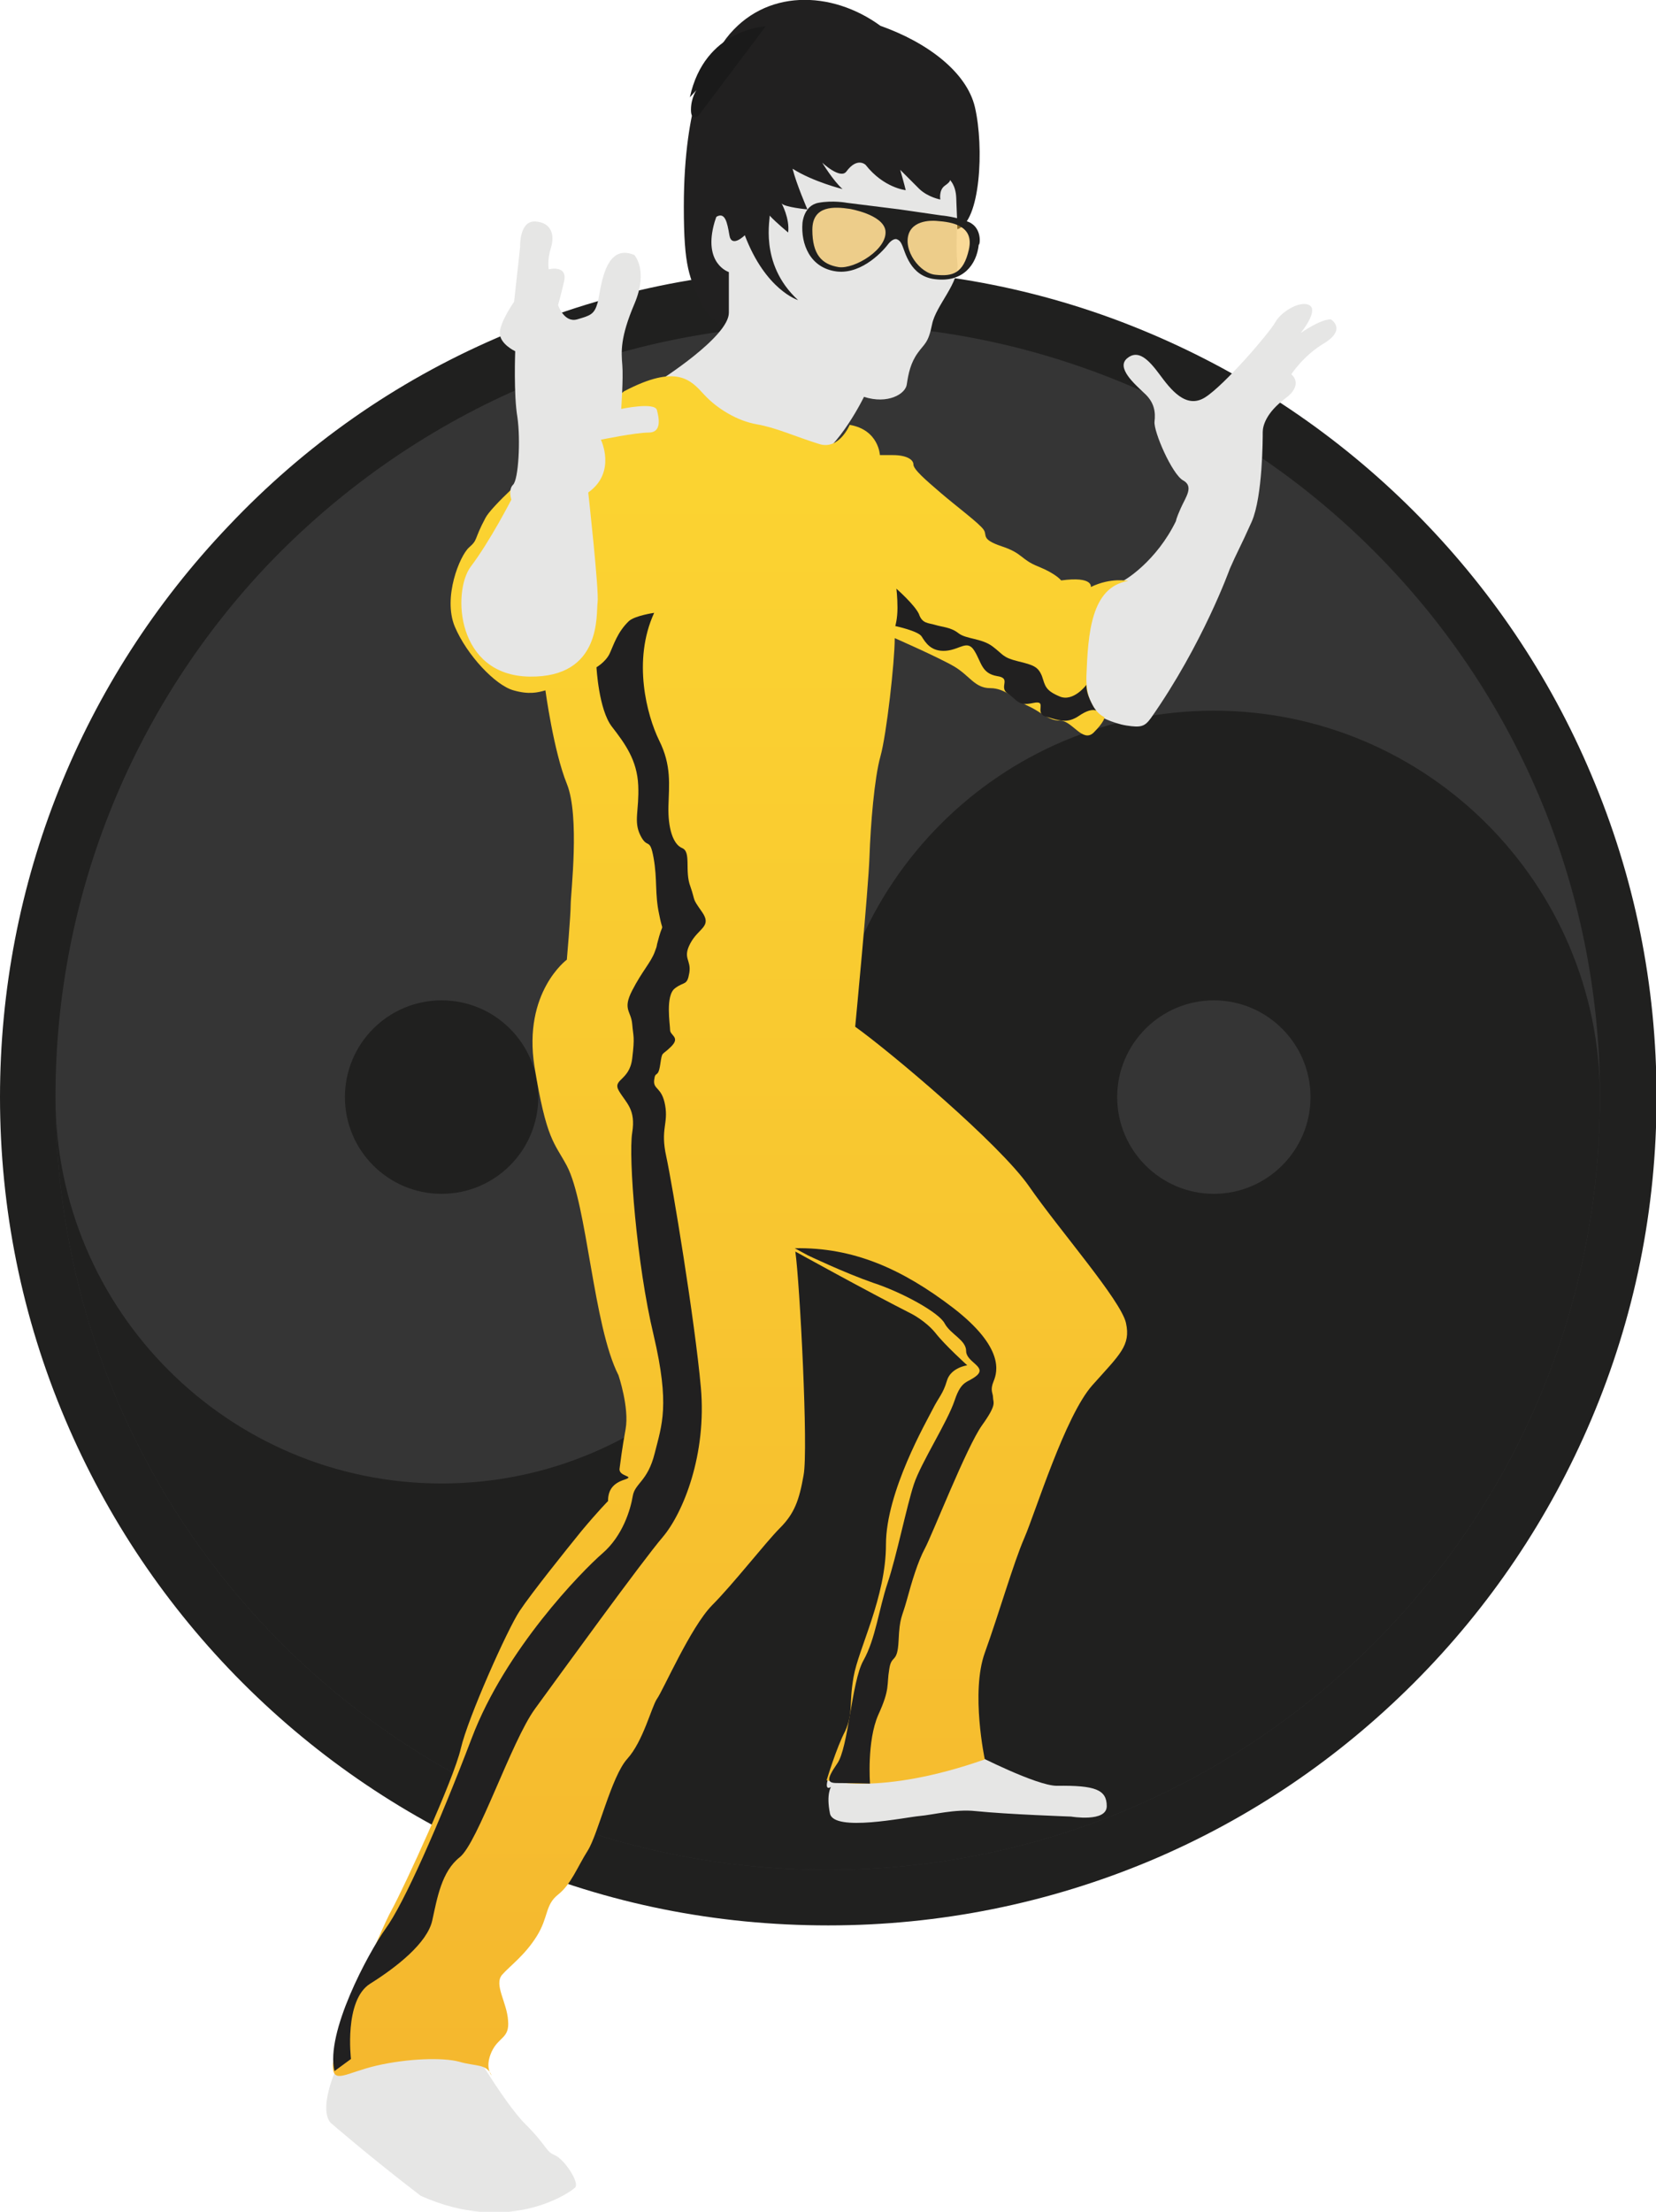
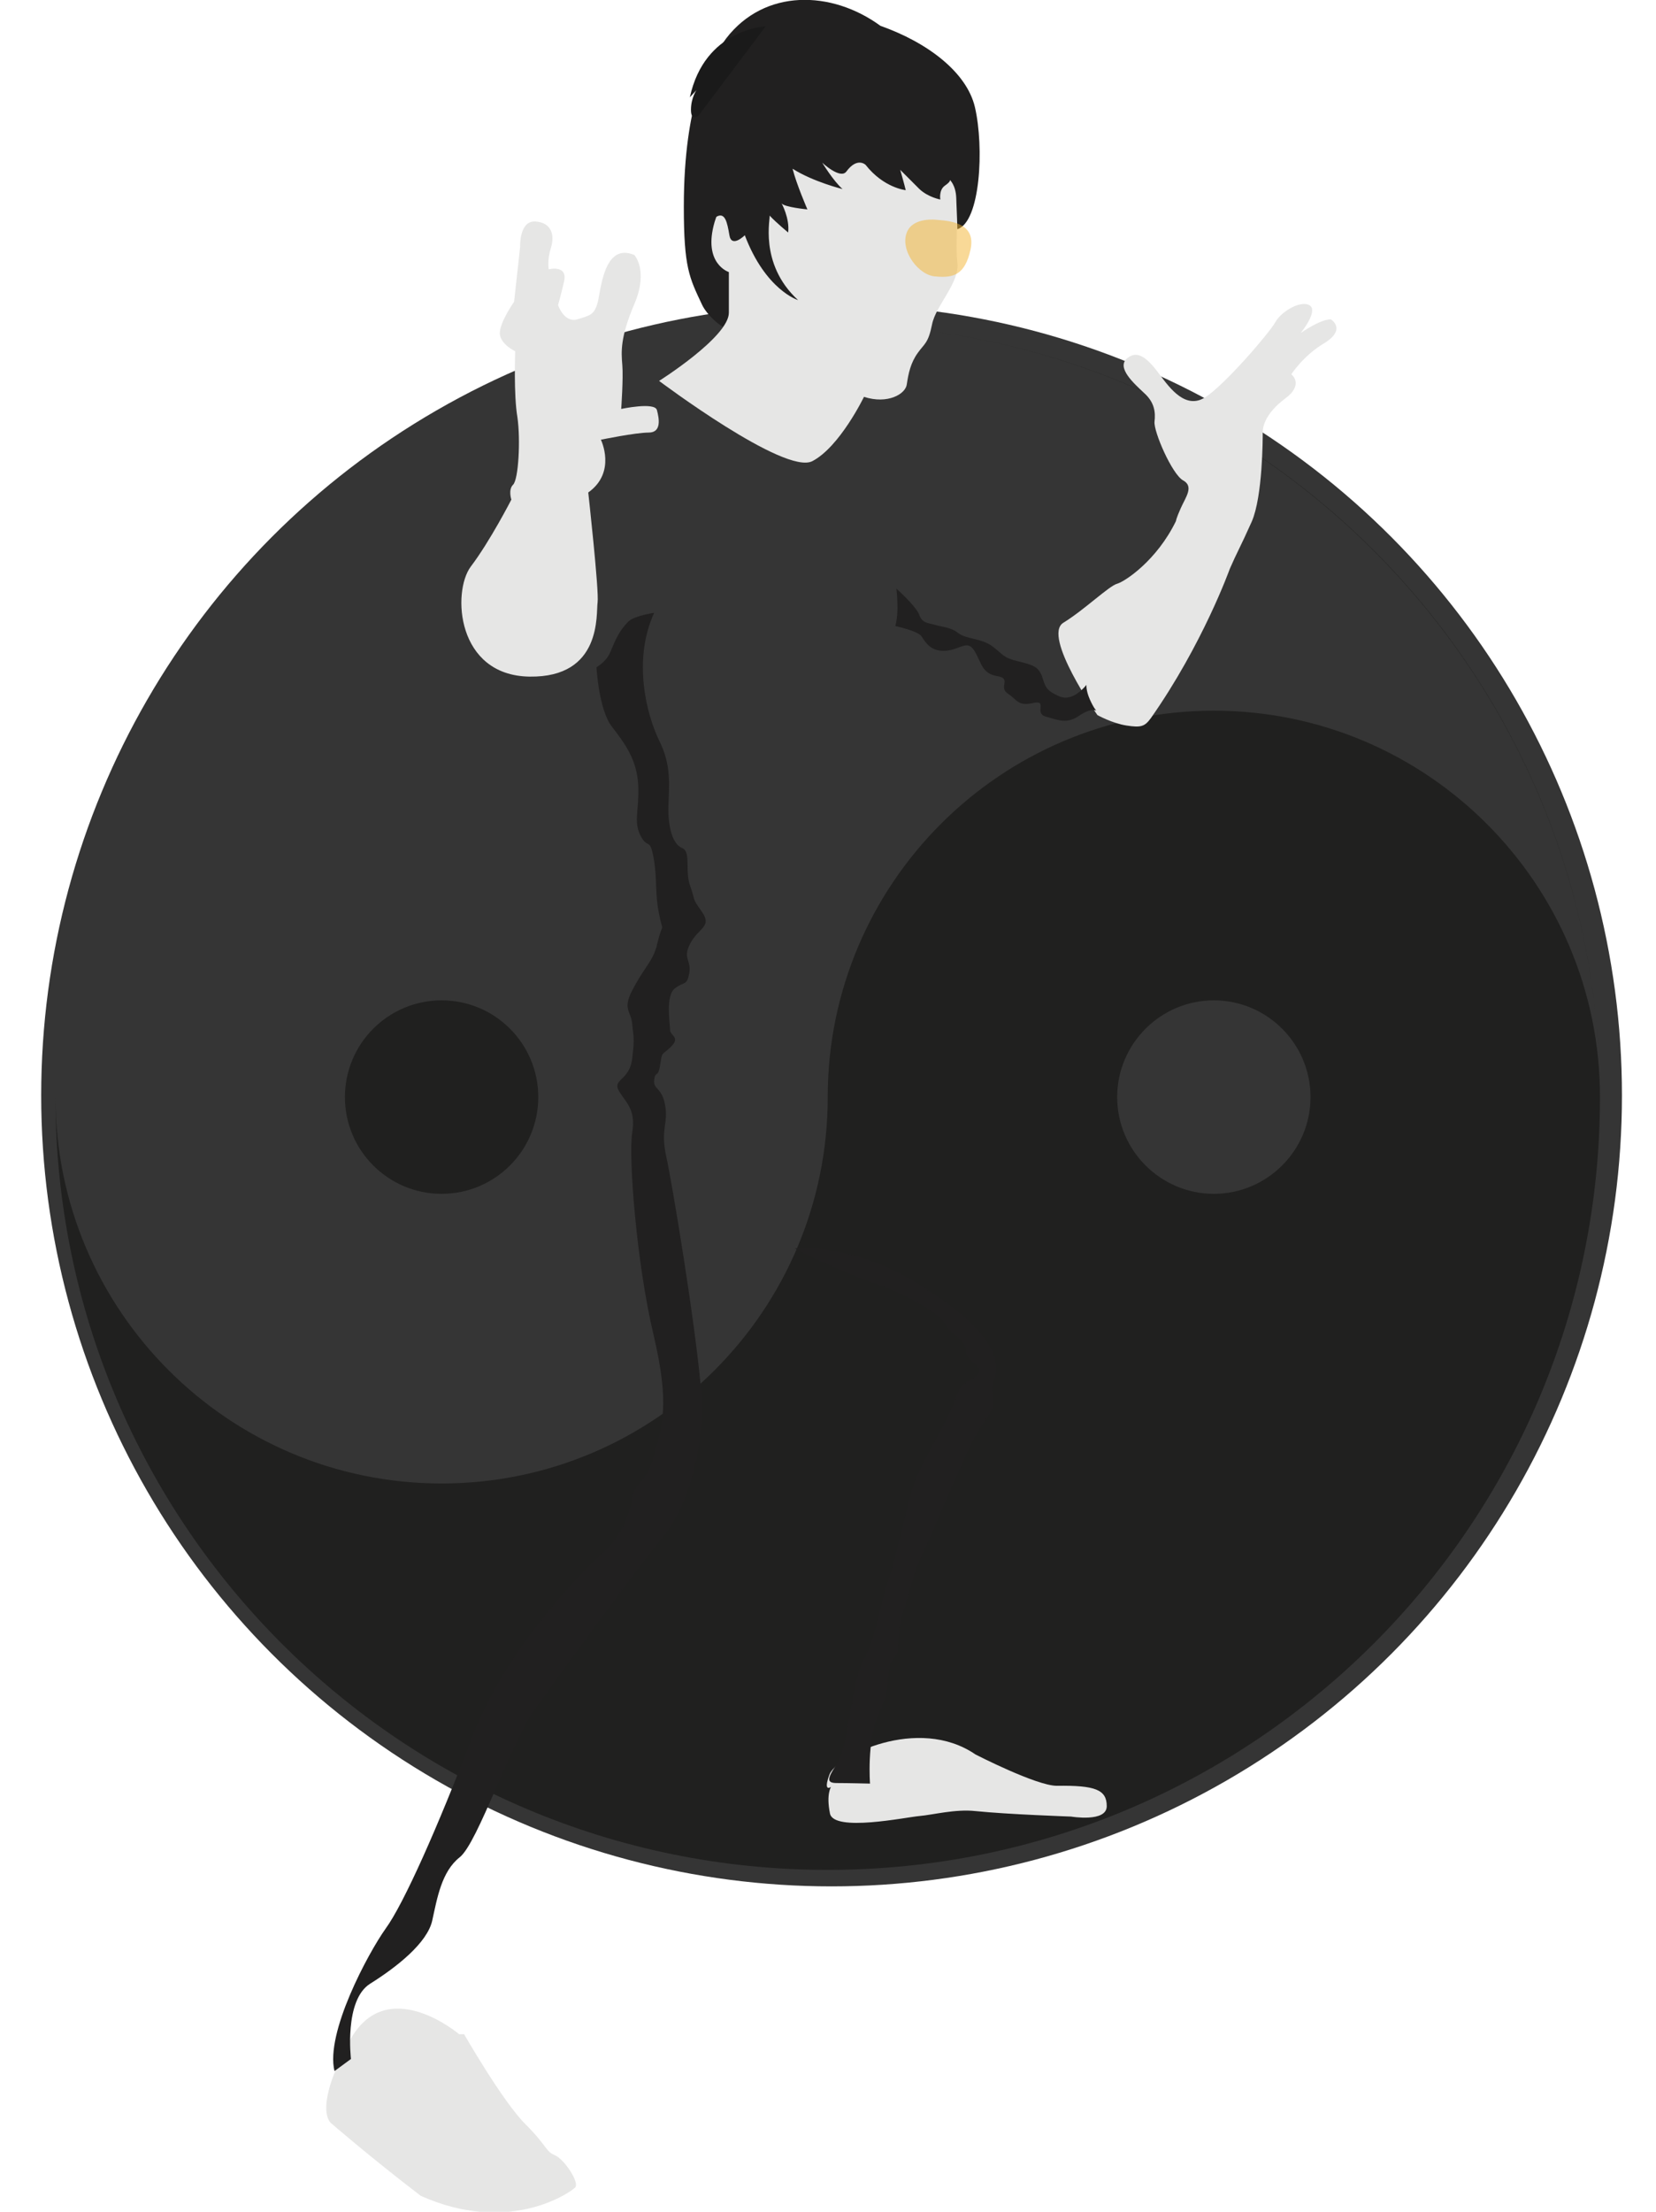
<svg xmlns="http://www.w3.org/2000/svg" version="1.1" id="Layer_1" x="0px" y="0px" viewBox="0 0 301.5 402.4" enable-background="new 0 0 301.5 402.4" xml:space="preserve">
  <g>
    <circle opacity="0.9" fill="#20201F" cx="151.4" cy="199.3" r="143.9" />
    <path fill="#20201F" d="M48.9,102.6C74.6,75.8,110.7,59,150.7,59c77.6,0,140.6,63,140.6,140.6l0,0c0-38.8-31.5-70.3-70.3-70.3   c-38.8,0-70.3,31.5-70.3,70.3c0,0,0,0,0,0c0,38.8-31.5,70.3-70.3,70.3s-70.3-31.5-70.3-70.3c0,77.7,63,140.6,140.6,140.6   s140.6-62.9,140.6-140.6S228.4,59,150.7,59C110.7,59,74.6,75.8,48.9,102.6z M221,217.2c-9.7,0-17.6-7.9-17.6-17.6   s7.9-17.6,17.6-17.6c9.7,0,17.6,7.9,17.6,17.6C238.6,209.3,230.7,217.2,221,217.2z" />
    <circle fill="#20201F" cx="80.4" cy="199.6" r="17.6" />
-     <path fill="#20201F" d="M10.1,199.6c0-37.6,14.8-71.8,38.8-97C74.6,75.8,110.7,59,150.7,59c77.6,0,140.6,62.9,140.6,140.6   s-63,140.6-140.6,140.6C73.1,340.2,10.1,277.3,10.1,199.6C10.1,199.6,10.1,199.6,10.1,199.6C10.1,199.6,10.1,199.6,10.1,199.6   c0-0.1,0-0.1,0-0.2c0-0.2,0-0.5,0-0.7c0,0,0-0.1,0-0.1c0,0,0,0.1,0,0.1c0,0.2,0,0.5,0,0.7C10.1,199.5,10.1,199.6,10.1,199.6   C10.1,199.6,10.1,199.6,10.1,199.6 M0,199.6L0,199.6c0,20.3,4,40.1,11.9,58.7c7.6,17.9,18.5,34.1,32.3,47.9   c13.8,13.8,30,24.7,47.9,32.3c18.6,7.9,38.3,11.8,58.7,11.8c20.3,0,40.1-4,58.7-11.8c18-7.6,34.1-18.5,47.9-32.3   c13.8-13.8,24.7-30,32.3-47.9c7.9-18.6,11.9-38.3,11.9-58.7s-4-40.1-11.9-58.7c-7.6-18-18.5-34.1-32.3-47.9   c-13.8-13.8-30-24.7-47.9-32.3c-18.6-7.9-38.3-11.8-58.7-11.8c-21,0-41.3,4.2-60.4,12.6C71.9,69.5,55.5,81,41.6,95.7   C14.8,123.8,0,160.7,0,199.6L0,199.6z" />
  </g>
  <g>
-     <path fill="#212020" d="M129.4,11.2c0,0-4.9,6.9-4.9,26.4c0,11.1,1,12.9,3.3,17.8c0.8,1.8,3.9,4.9,5.8,4.6c12-1.7,6.4-8.1,6.4-8.1   L129.4,11.2z" />
+     <path fill="#212020" d="M129.4,11.2c0,0-4.9,6.9-4.9,26.4c0,11.1,1,12.9,3.3,17.8c0.8,1.8,3.9,4.9,5.8,4.6c12-1.7,6.4-8.1,6.4-8.1   L129.4,11.2" />
    <path fill="#E6E6E5" d="M157.3,72.2c0,0-4.4,9.1-9.4,11.7c-5,2.6-27.9-14.6-27.9-14.6s12.7-8,12.7-12.4c0-4.3,0-7.4,0-7.4   s-4.8-1.5-2.6-9.1c2.2-7.6,17.6-22.8,17.6-22.8l22.2,7l4.3,6.3c0,0-0.1,7.8,0,9.6c0.1,1.7-0.2,4.7,0.1,7.2   c0.5,3.7-3.9,7.8-4.6,11.3c-0.7,3.5-1.4,3.5-2.6,5.2c-1.3,1.8-1.7,3.7-2,5.7C164.9,71.7,161.6,73.6,157.3,72.2z" />
    <path fill="#E6E6E5" d="M84.5,370.1c0,0,7,12.2,11.1,16.3s3.7,5,5.4,5.7s4.6,5,3.7,5.9s-12,8.7-28.1,1.5   c-9.4-7.2-16.3-13.2-16.3-13.2s-3.5-2.3,3.3-14.9c6.7-12.6,20-1.3,20-1.3L84.5,370.1L84.5,370.1z" />
    <path fill="#E6E6E5" d="M223.9,103.5c0,0-4.9,13.7-14.4,27.2c-1.1,1.5-1.8,1.7-4.4,1.3c-2.6-0.4-5.3-1.9-5.3-1.9   s-10.1-14.4-6.2-16.8s8.3-6.7,9.8-7.1c1.4-0.4,7.2-4.2,10.7-11.4c0,0,0-0.4,0.9-2.4c0.9-2,2.4-3.9,0.4-5c-2-1.1-5.4-8.9-5.2-10.7   c0.2-1.7,0-3.5-1.9-5.2c-1.8-1.7-5.1-4.6-3.1-6.3c2-1.7,3.9,0.2,5.9,2.9s4.8,6.4,8.3,4.2c3.5-2.2,11.7-11.7,12.8-13.7   c1.1-2,4.8-4.1,6.3-3c1.5,1.1-1.7,5-1.7,5s3.5-2.5,5.5-2.5c0,0,3,1.8-1.3,4.4c-3.7,2.2-5.9,5.6-5.9,5.6s2.4,1.8-1.1,4.4   c-3.5,2.6-4.1,5-4.1,6.1s0,11.7-2,16.3C225.8,99.6,225.2,100.5,223.9,103.5z" />
    <path fill="#E6E6E5" d="M177.6,319.2c0,0,11.1,5.7,14.8,5.7c7-0.1,9.1,0.7,9.1,3.7s-6.5,1.9-6.5,1.9s-11.6-0.4-17.4-1   c-3.7-0.4-7.8,0.7-10.2,0.9c-2.4,0.2-15.7,3-16.3-0.5c-0.7-3.5,0.2-4.8,0.2-4.8s-1.5,1.1-0.3-2.2   C152.1,319.6,167.1,312,177.6,319.2z" />
    <linearGradient id="SVGID_1_" gradientUnits="userSpaceOnUse" x1="132.75" y1="111.143" x2="132.75" y2="-206.883" gradientTransform="matrix(1 0 0 -1 0 199.284)">
      <stop offset="0" style="stop-color:#FBD331" />
      <stop offset="1" style="stop-color:#F4B52E" />
    </linearGradient>
-     <path fill="url(#SVGID_1_)" d="M150.5,323.9c0,0,9.7,2.9,28.8-3.8c0,0-2.6-12.2,0-19.4s5.2-16.3,7.2-20.9c2-4.6,7.4-22.2,12.4-27.8   s7-7.2,6.1-11.3c-0.9-4.1-12.2-17-17.6-24.8c-5.4-7.8-25.4-24.6-31.7-29.1c0,0,2.4-25,2.6-30.9c0.2-5.9,0.9-14.4,2-18.3   c1.1-3.9,2.6-17.2,2.6-21.5c0,0,8,3.5,10.9,5.2c2.8,1.7,3.7,3.9,6.5,3.9c2.8,0,4.6,2.2,7,3.3c2.4,1.1,3.5,2.6,5.7,2.6   c2.2,0,4.1,4.1,6.1,2.2c2-2,2-2.8,2-2.8s-3.5-1.4-3.3-7.6c0.3-7.5,0.8-16.1,7.6-17.2c0,0-3.1-0.7-6.8,1.1c0,0,0.5-2-5.4-1.2   c0,0-0.9-1.2-4.1-2.5c-3.3-1.3-2.8-2.4-6.7-3.7s-2.6-2-3.3-3c-0.7-1.1-5-4.3-7.8-6.7c-2.8-2.4-5-4.3-5-5.2s-1.3-1.7-3.7-1.7   s-2.4,0-2.4,0s-0.2-4.6-5.5-5.5c0,0-1.9,4.6-5.5,3.5c-4.5-1.4-7.9-3-11.4-3.6s-7.2-2.8-9.6-5.4s-4.9-5.7-14.6-0.6   c0,0-23,18.9-25.2,23c-2.2,4.1-1.3,3.9-3,5.4c-1.7,1.5-4.8,9.1-2.6,14.4c2.2,5.2,7.4,10.7,10.7,11.6c2.8,0.8,4.4,0.4,5.8,0   c0,0,1.5,11.1,3.9,17c2.4,5.9,0.7,20,0.7,22s-0.7,10-0.7,10s-8,5.9-5.9,19.4c2.2,13.5,3.6,13.8,5.9,18.1c3.7,7,4.8,29.1,9.4,38.1   c0,0,2,5.9,1.3,9.8s-0.9,5.7-1.1,7.2c-0.2,1.5,3,1.3,0.9,2c-2.2,0.7-3,2-3,3.9c0,0-1.7,1.7-4.8,5.4c-3,3.7-9.1,11.3-11.3,14.6   c-2.2,3.3-9.4,19.4-10.7,25c-1.3,5.7-10.4,25.4-12.6,29.4c-2.2,3.9-10.7,24.8-10.7,28.3c0,3.5,2.4,1.3,8,0c5.7-1.3,12-1.5,15-0.7   c3,0.9,5,0.3,5.9,2.5c0,0-1.3-1.4,0-4.3c1.3-2.8,3.3-2.4,3-5.7c-0.2-3.3-2.6-6.5-1.1-8.3c1.5-1.7,4.1-3.5,6.3-7   c2.2-3.5,1.5-5.7,3.9-7.6s3.5-5,5.4-8s4.3-13.5,7.2-16.7s4.4-9.4,5.4-10.9c1.1-1.5,6.1-13,10-17c3.9-3.9,9.8-11.5,12.4-14.1   c2.6-2.6,3.5-5,4.3-9.6c0.9-4.6-0.7-35.2-1.5-40.7c0,0,13,7.2,21.1,11.3c0,0,2.6,1.3,4.4,3.5c1.7,2.2,5.8,5.9,5.8,5.9   s-3,0.4-3.7,2.8c-0.7,2.4-1.5,3-2.6,5.2c-1.1,2.2-8.5,15-8.5,24.6c0,9.6-5,18.9-5.9,24.1c-0.9,5.2,0,6.3-1.5,9.8   C152.3,317.9,150.5,323.9,150.5,323.9z" />
    <path fill="#E6E6E5" d="M107.1,89.6c0,0,2,18,1.7,20s0.9,13.7-12.4,13.5s-14.1-15.4-10.7-20c3.5-4.6,7.4-12.2,7.4-12.2   s-0.6-1.8,0.3-2.7c1-0.9,1.4-8.2,0.8-12.3c-0.7-4.1-0.4-12-0.4-12S91,62.6,91,60.6s2.6-5.7,2.6-5.7l1.1-10c0,0-0.2-4.8,2.8-4.6   c3,0.2,3.5,2.6,2.8,4.8s-0.4,3.9-0.4,3.9s3.5-0.9,2.8,2.2c-0.7,3-1.1,4.3-1.1,4.3s1.1,3.3,3.5,2.6s3.1-0.9,3.7-3   c0.6-2.2,1.1-11.1,6.7-8.7c0,0,2.6,2.8,0,8.9c-2.6,6.1-2.4,8.7-2.2,11.1c0.2,2.4-0.2,8-0.2,8s6.1-1.3,6.5,0.2s0.9,4.1-1.5,4.1   s-8.7,1.3-8.7,1.3S112.3,85.9,107.1,89.6z" />
    <path fill="#212020" d="M145.3,54.6c0,0-5.9-1.8-9.7-11.8c0,0-2.4,2.4-2.8,0c-0.4-2.4-0.8-4.2-2.3-3.4s-4.9-0.3-4.7-4.9   C126,30,126.2,15,132.2,7c7-9.1,19.2-8.8,28.1-2.3c8.5,3,15.7,8.4,17.2,14.8c1.7,7.3,1,20.9-3.2,22.2c0,0-0.1-3.2-0.2-5.7   c-0.1-2.4-1.2-3.3-1.2-3.3s0.4,0.2-0.9,1.1c-1.1,0.8-0.8,2.5-0.8,2.5s-2.2-0.4-3.8-1.9c-1.6-1.6-3.5-3.5-3.5-3.5s0.8,2.8,1,3.7   c0,0-4-0.4-7.3-4.6c0,0-1.5-1.5-3.5,1.2c-1.1,1.5-4.4-1.6-4.4-1.6s2,3.3,3.7,4.8c0,0-5.3-1.3-9.1-3.7c0.7,2.8,2.7,7.4,2.7,7.4   s-4.2-0.4-4.7-1.1c0,0,1.5,2.7,1.2,5.3c0,0-2.2-1.8-3.4-3.1C140.4,39.3,138,47.9,145.3,54.6z" />
    <path fill="#212020" d="M163.2,107.1c0,0,0.2,1.5,0.2,3.5s-0.4,3.3-0.4,3.3s4.2,0.9,4.8,1.9c0.7,1.1,1.7,2.8,4.4,2.6   c2.6-0.2,3.9-2.1,5.2,0s1.3,4.1,4.1,4.6c2.8,0.4,0.2,2,2,3.2s1.8,2.3,4.6,1.7s0,1.9,2.4,2.5c2.4,0.7,3.8,1.3,6-0.2s3.1-0.9,3.1-0.9   s-0.5-0.5-1.2-2.1c-0.7-1.6-0.6-2.6-0.6-2.6s-2.4,3.2-4.9,2.1c-2.6-1.1-2.6-1.9-3.2-3.7c-0.7-1.7-1.5-2-4.4-2.7   c-2.8-0.7-2.6-1.2-4.6-2.7c-2-1.5-4.8-1.3-6.2-2.4c-1.4-1.1-2.9-1.1-4.2-1.5c-1.3-0.4-2.4-0.2-3-2   C166.5,110,163.2,107.1,163.2,107.1z" />
    <path fill="#212020" d="M119.1,111.5c0,0-3.5,0.5-4.6,1.5c-2.1,2-2.8,4.4-3.5,5.9c-0.7,1.5-2.4,2.5-2.4,2.5s0.4,7.7,2.8,10.8   s4.6,6.1,4.8,10.7c0.2,4.6-0.9,6.5,0.4,9.1s1.7,0.2,2.4,4.1c0.7,3.9,0.2,6.5,1,10.2c0.7,3.7,0.8,1.3,0,4.1   c-0.8,2.8-0.1,0.9-0.8,2.8s-2.3,3.5-4.1,7c-1.8,3.5-0.2,3.7,0,6.1c0.2,2.4,0.5,2.2,0,6.3c-0.5,4.1-3.7,3.7-2.4,5.9s3.1,3.3,2.4,7.6   c-0.7,4.4,0.8,23.9,3.9,36.8c3,12.8,1.5,16.3,0.2,21.5c-1.3,5.2-3.6,5.4-4,7.8c-0.4,2.4-1.8,7.2-5.5,10.4   c-3.8,3.3-17.7,17.5-23.8,33.6c-6.1,16-12.4,30.2-15.7,34.7c-3.2,4.5-11,19-9.3,25.9l3-2.2c0,0-1.3-10.7,3.5-13.7   c4.8-3,10.4-7.4,11.3-11.5c0.9-4.1,1.7-8.9,5-11.5c3.3-2.6,9.4-21.1,13.7-27c4.3-5.9,19.6-27,23.3-31.3c3.7-4.4,8-15,6.9-27.2   c-1.1-12.2-5.2-37-6.3-42c-1.1-5,0.4-5.9-0.2-9.3s-2.2-2.8-2-4.6s0.7-0.2,1.1-2.8s0.2-1.5,2-3.3c1.7-1.7-0.2-2-0.2-3   s-0.9-6.3,0.9-7.6c1.7-1.3,2.2-0.4,2.6-2.8c0.4-2.4-1.3-2.6,0.2-5.4s4-3,2.1-5.7s-1.1-1.7-2.1-4.6c-1.1-2.8,0.2-6.3-1.5-7   c-1.7-0.7-2.6-3.7-2.5-7.6c0.1-3.9,0.6-7.4-1.7-12C117.8,130.2,115.1,120.2,119.1,111.5z" />
    <path fill="#212020" d="M158.4,324.5c0,0-0.6-7.7,1.5-12.5c2.2-4.8,1.5-5.4,2-8.3c0.4-2.8,1.5-0.9,1.7-5.2c0.2-4.4,0.6-4.1,1.5-7.4   c0.9-3.3,2-7,3.3-9.4c1.3-2.4,7.6-18.5,10.4-22.4c2.8-3.9,2-4.1,2-5c0-0.9-0.6-1.3,0.1-3c0.7-1.7,2-6.1-7.3-13.3   c-9.4-7.2-18.3-11.1-28.9-10.9l2.4,1.3c0,0,6.7,3.2,11.9,5c5.2,1.7,12,5.4,13,7.4c1.1,2,3.9,3,3.9,5s3.7,2.8,2,4.4   c-1.7,1.5-2.8,0.7-4.1,4.6c-1.3,3.9-6.1,11.3-7.4,15.2c-1.3,3.9-3.2,13.3-4.8,18c-1.6,4.8-2.2,10.2-4.4,14.1   c-2.2,3.9-2.7,15.9-4.8,18.8c-2,2.9-1.8,3.5,0,3.5C154.3,324.4,158.4,324.5,158.4,324.5z" />
    <path fill="#1A1A1A" d="M139.4,4.8c0,0-11.1,0.4-13.8,12.9l1.2-1.3c0,0-1,1.4-1,3.6s1.4,1,1.4,1L139.4,4.8z" />
    <g>
      <g>
-         <path opacity="0.5" fill="#F5B530" enable-background="new    " d="M152.7,48.9c-3.2-0.5-5-2.4-5.1-7.1c0-4.8,4.3-4.4,7.1-4     c0,0,6.3,1.1,6.8,4.1C162.1,45.4,155.7,49.3,152.7,48.9z" />
        <path opacity="0.5" fill="#F5B530" enable-background="new    " d="M165.1,42.3c1.1-2.9,5.5-2.3,5.5-2.3c2.9,0.2,7.1,0.8,6.1,5.4     c-1,4.6-3.1,5.2-6.3,4.9C167.3,50.2,163.8,45.6,165.1,42.3z" />
-         <path fill="#20201F" d="M176.4,40.4c-2.4-1-5-1.2-5-1.2l-7.6-1.1l-9.6-1.2c0,0-2.6-0.5-5.2,0c-2.7,0.5-2.9,3.7-2.9,3.7     c-0.3,3.7,1.3,8.2,6.3,8.8c4.7,0.5,8.6-4,9.4-5.1c0.5-0.6,1-0.8,1.2-0.8v0c0,0,0,0,0.1,0c0.1,0,0.1,0,0.1,0l0,0     c0.3,0.1,0.7,0.3,1,1c0.6,1.2,1.4,5.8,6.1,6.3c5,0.6,7.5-2.6,7.9-6.3C178.4,44.7,178.9,41.5,176.4,40.4z M152.7,48.6     c-3.1-0.5-4.8-2.3-4.8-6.8c0-4.5,4.1-4.2,6.8-3.8c0,0,6,1,6.5,3.9C161.7,45.3,155.6,49,152.7,48.6z M176.4,45.4     c-1,4.4-3,4.9-6,4.6c-2.9-0.2-6.1-4.5-4.9-7.6c1.1-2.7,5.1-2.2,5.1-2.2C173.3,40.4,177.4,41,176.4,45.4z" />
      </g>
    </g>
  </g>
</svg>